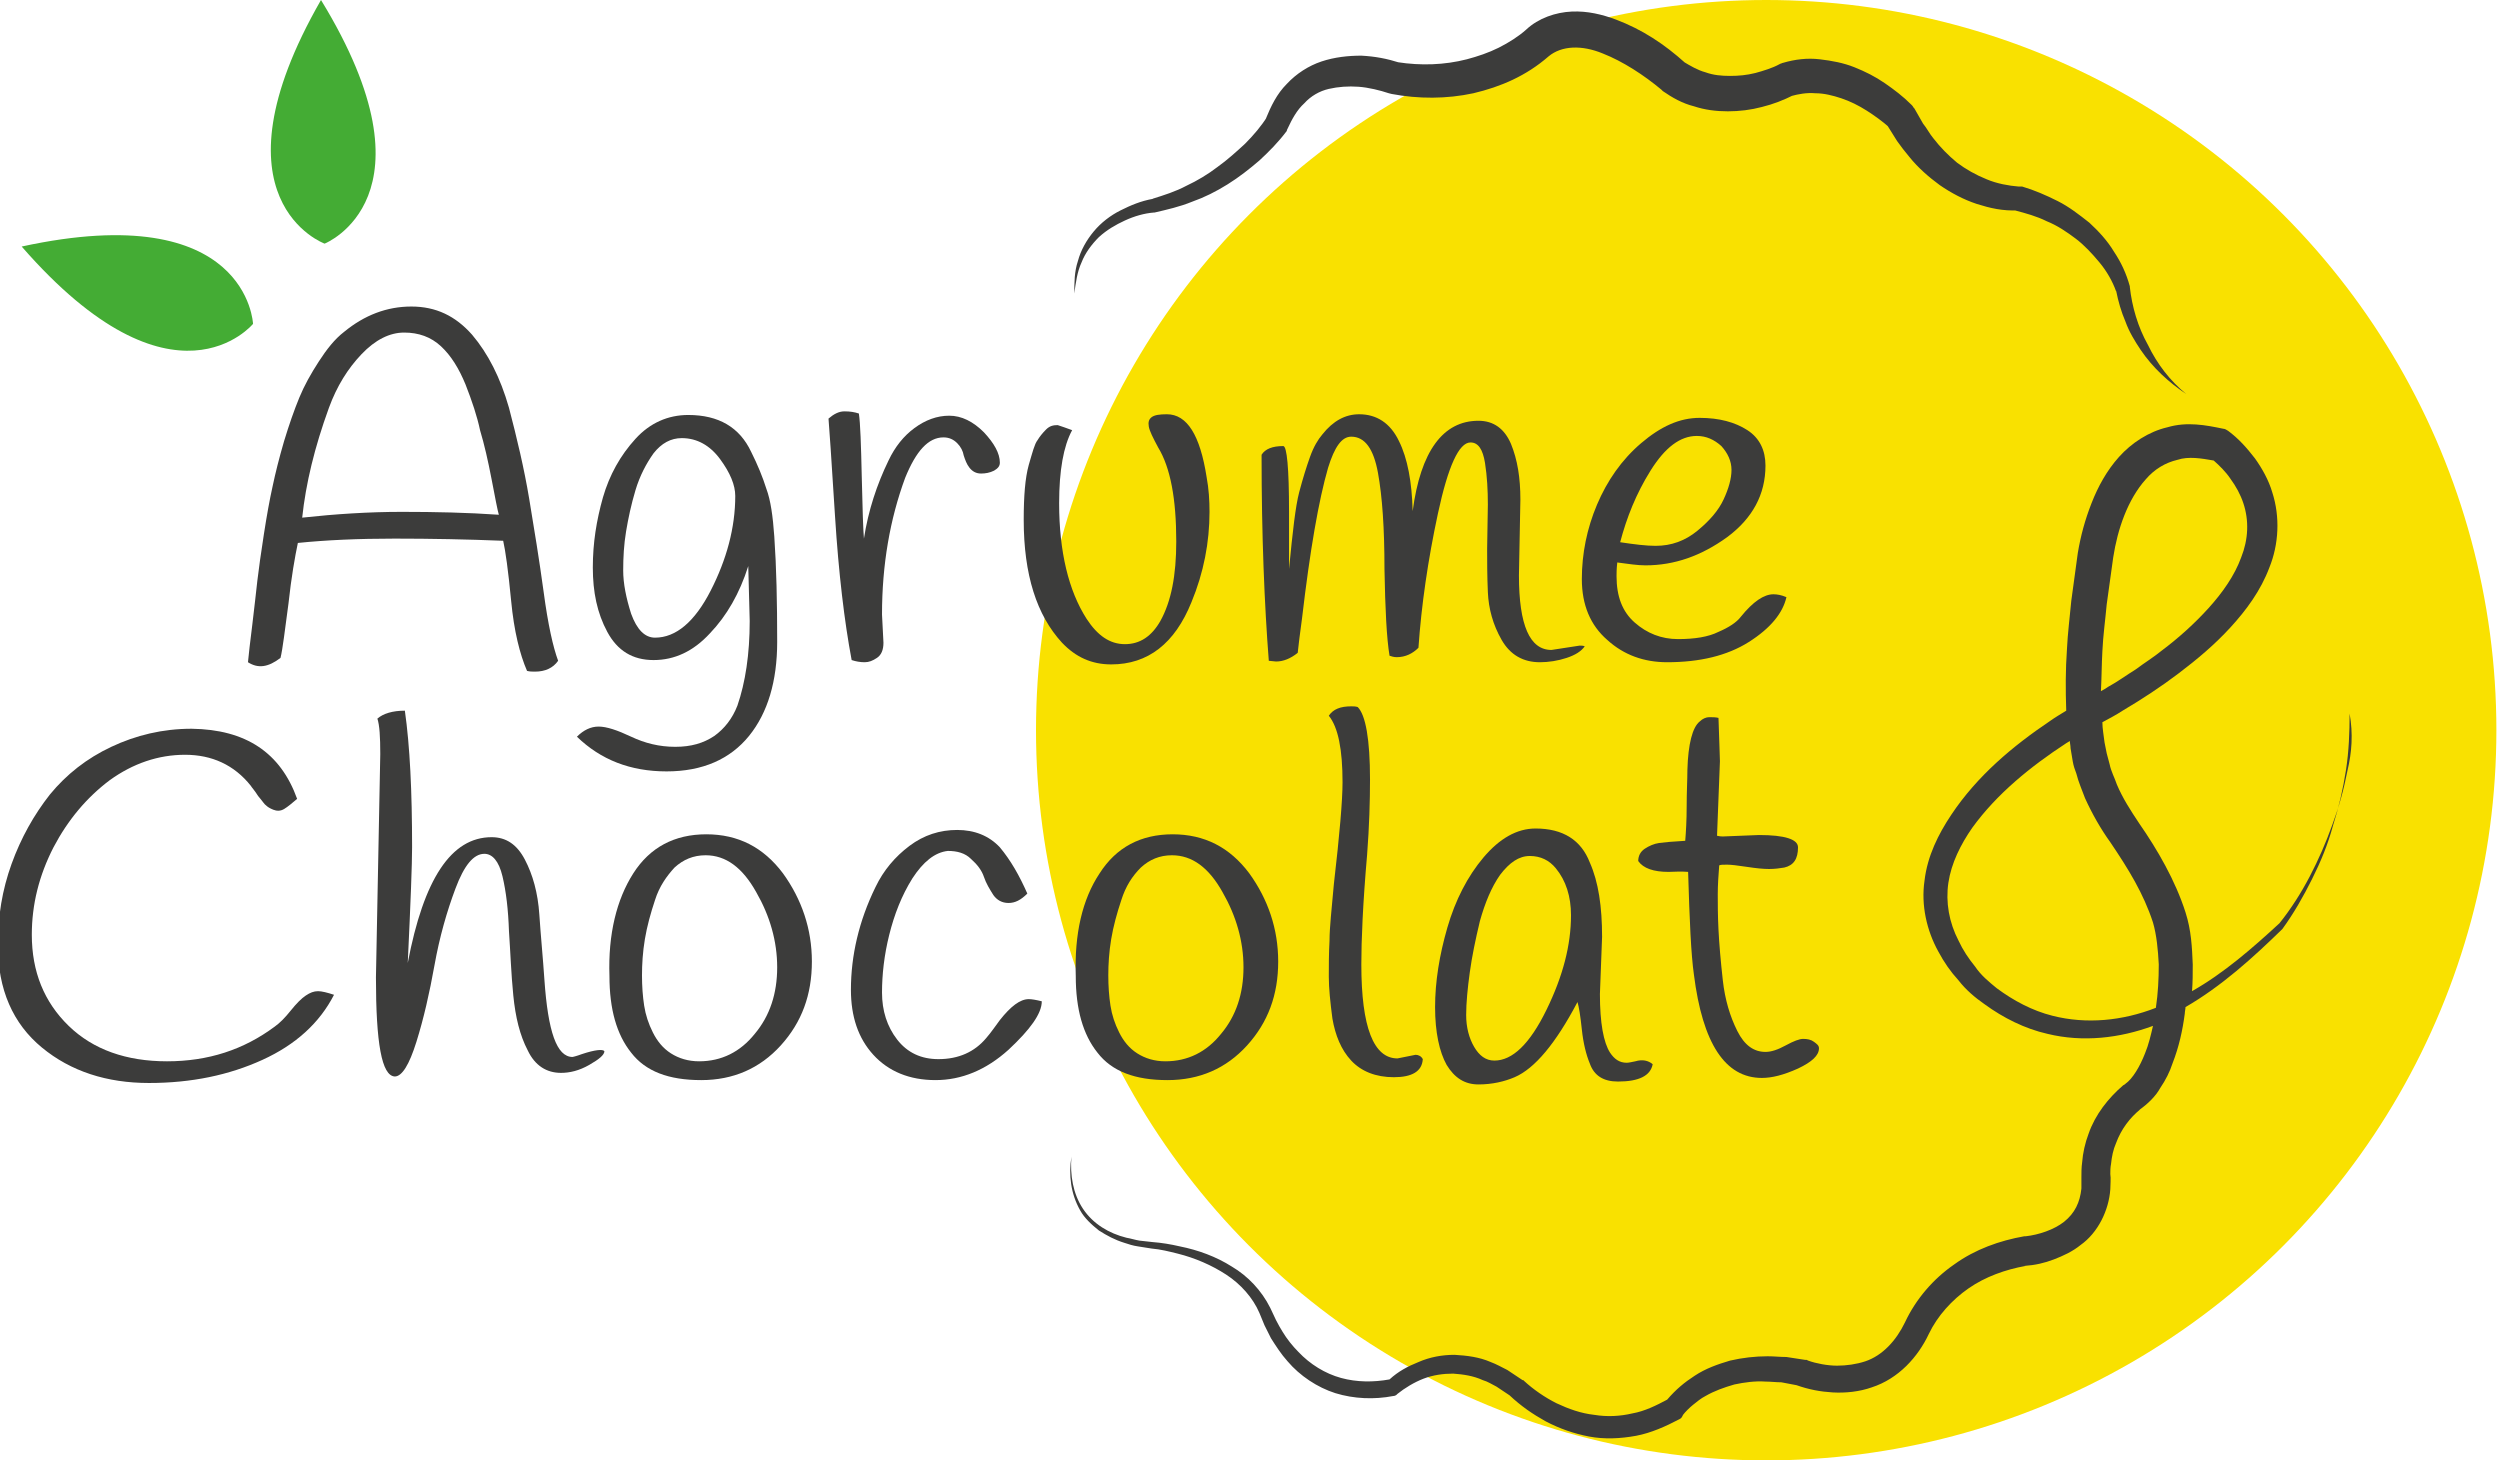
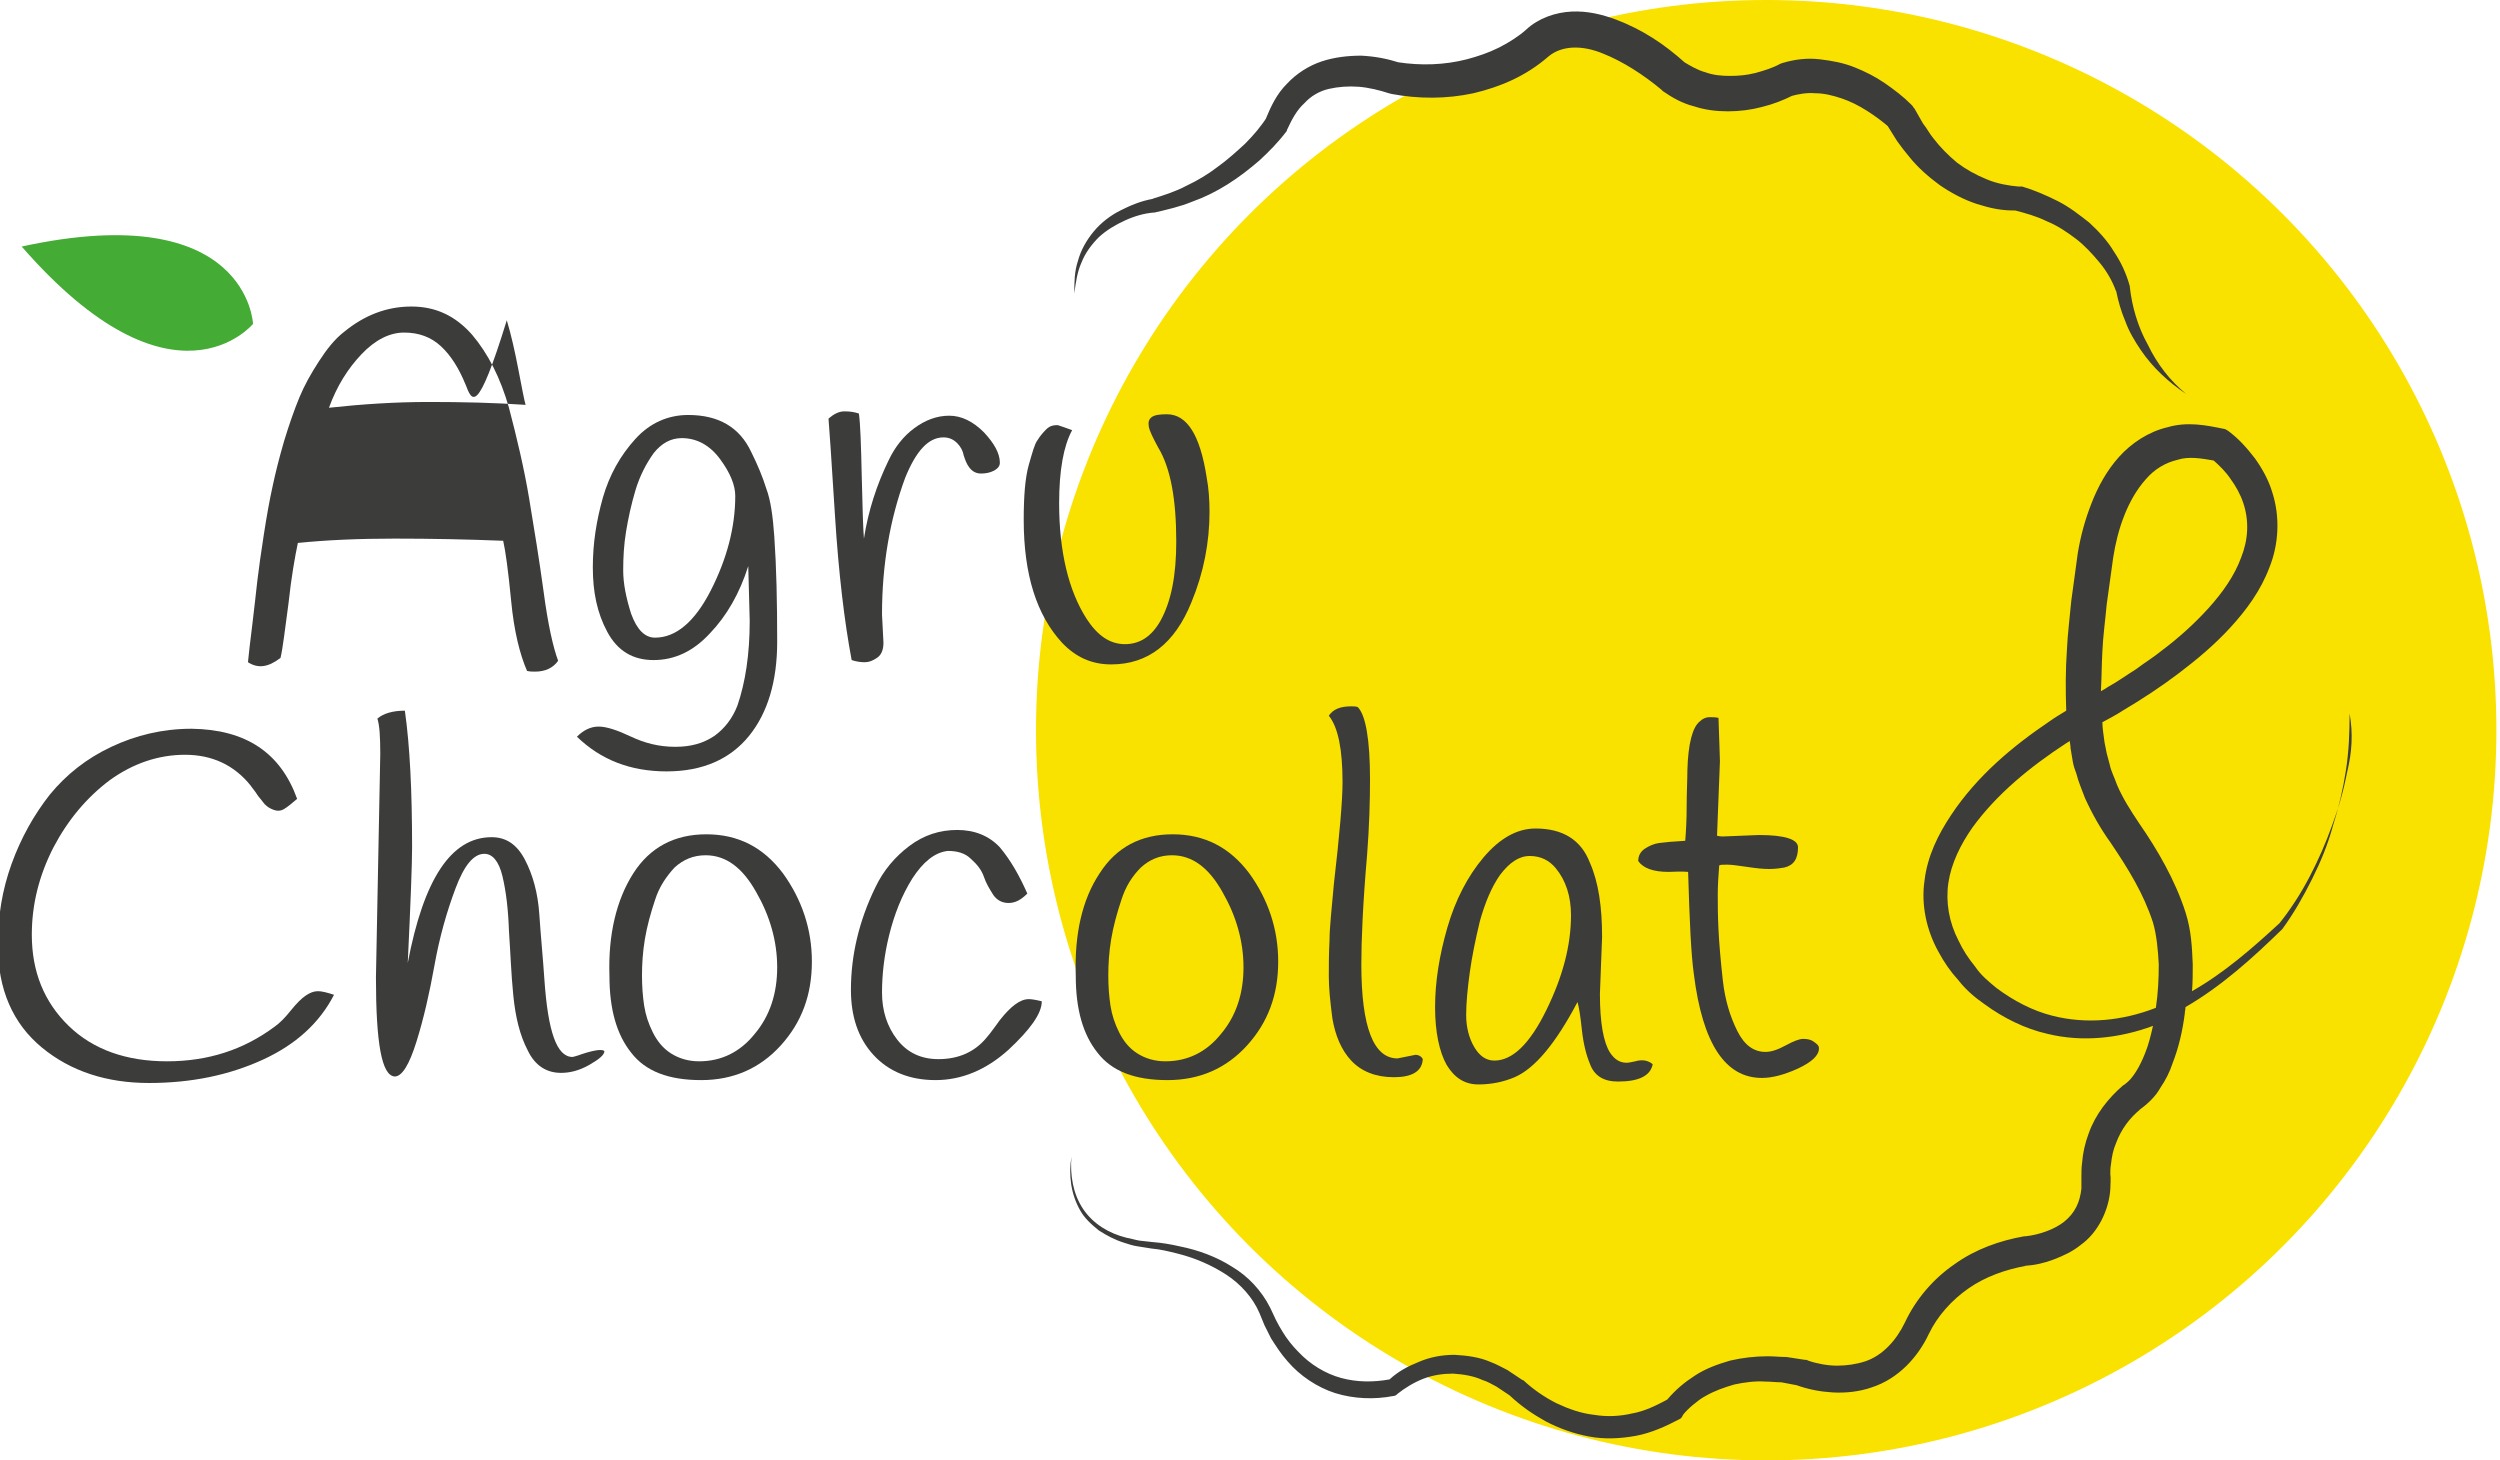
<svg xmlns="http://www.w3.org/2000/svg" version="1.1" id="Calque_1" x="0px" y="0px" viewBox="0 0 345.8 202" style="enable-background:new 0 0 345.8 202;" xml:space="preserve">
  <style type="text/css">
	.st0{fill:#F9E100;}
	.st1{fill:#3C3C3B;}
	.st2{fill:#44AC34;}
</style>
  <g>
    <g>
      <circle class="st0" cx="244.3" cy="101" r="101" />
      <path class="st1" d="M324.7,106.6c-0.5,2.6-1.2,5.1-2.1,7.5c-0.9,2.5-1.9,4.8-3.1,7.1c-1.2,2.3-2.6,4.5-4.2,6.5    c-3.8,3.5-7.7,6.9-12.1,9.4c0.1-1.2,0.1-2.5,0.1-3.7c-0.1-2.4-0.2-4.7-1-7.2c-1.4-4.4-3.9-8.7-6.4-12.3c-1.2-1.8-2.3-3.5-3.1-5.4    c-0.3-0.9-0.8-1.8-1-2.8l-0.4-1.5l-0.3-1.5c-0.1-0.9-0.3-1.9-0.3-2.8c0.9-0.5,1.9-1,2.8-1.6c2.7-1.6,5.3-3.3,7.8-5.2    c2.5-1.9,4.9-3.9,7.1-6.3c2.2-2.4,4.2-5.1,5.4-8.3c1.3-3.2,1.5-7,0.4-10.4c-0.5-1.7-1.4-3.3-2.4-4.7c-1.1-1.4-2.1-2.6-3.7-3.8l0,0    c-0.2-0.1-0.4-0.3-0.7-0.3c-2.4-0.5-5-1-7.7-0.2c-2.6,0.6-5,2.2-6.7,4.1c-1.7,1.9-2.9,4.1-3.8,6.4c-0.9,2.3-1.5,4.5-1.9,6.9    l-0.9,6.6c-0.2,2.2-0.5,4.5-0.6,6.7c-0.2,2.8-0.2,5.6-0.1,8.5c-0.8,0.5-1.5,0.9-2.2,1.4c-5.2,3.5-10.1,7.6-13.7,13    c-1.8,2.7-3.3,5.7-3.7,9.1c-0.5,3.4,0.3,6.9,1.9,9.8c0.8,1.5,1.7,2.8,2.8,4c1,1.3,2.3,2.4,3.6,3.3c2.6,1.9,5.6,3.4,8.7,4.1    c4.9,1.2,10,0.6,14.6-1.1c-0.3,1.3-0.6,2.6-1.1,3.8c-0.7,1.8-1.7,3.5-2.7,4.2l-0.1,0.1c-0.1,0-0.1,0.1-0.2,0.1    c-2.1,1.8-3.9,4.1-4.8,6.7c-0.5,1.3-0.8,2.7-0.9,4c-0.1,0.7-0.1,1.4-0.1,2.1c0,0.6,0,1,0,1.5c-0.2,1.9-0.9,3.4-2.4,4.6    c-1.4,1.1-3.5,1.8-5.3,2l-0.2,0c-3.4,0.6-6.8,1.8-9.7,3.9c-2.9,2-5.3,4.8-6.8,8c-1.2,2.5-3.1,4.6-5.5,5.4    c-1.2,0.4-2.6,0.6-3.9,0.6c-1.3,0-2.9-0.3-4-0.7l-0.2-0.1c-0.1,0-0.1,0-0.2,0l-2.6-0.4c-0.9,0-1.7-0.1-2.6-0.1    c-1.7,0-3.5,0.2-5.2,0.6c-1.7,0.5-3.4,1.1-4.9,2.1c-1.4,0.9-2.6,1.9-3.8,3.3c-1.5,0.8-3.1,1.6-4.8,1.9c-1.7,0.4-3.5,0.5-5.3,0.2    c-1.8-0.2-3.5-0.8-5.2-1.6c-1.6-0.8-3.2-1.9-4.5-3.1l-0.1-0.1l-0.1,0c-0.7-0.5-1.4-0.9-2.1-1.4c-0.8-0.4-1.5-0.8-2.3-1.1    c-1.6-0.7-3.3-0.9-5-1c-1.7,0-3.4,0.3-5,1c-1.5,0.6-2.8,1.3-4,2.4c-2.2,0.4-4.5,0.4-6.7-0.2c-2.2-0.6-4.3-1.9-5.9-3.6    c-0.8-0.8-1.6-1.8-2.2-2.8c-0.3-0.5-0.6-1-0.9-1.6l-0.8-1.7c-1.2-2.4-3.1-4.4-5.3-5.7c-2.2-1.4-4.7-2.3-7.2-2.8    c-1.3-0.3-2.5-0.5-3.8-0.6l-1.8-0.2c-0.6-0.1-1.2-0.3-1.8-0.4c-2.4-0.6-4.6-1.9-6-4c-1.4-2.1-1.8-4.7-1.6-7.2    c-0.4,2.5-0.1,5.1,1.2,7.4c0.6,1.1,1.6,2,2.6,2.8c1.1,0.7,2.2,1.3,3.5,1.7c0.6,0.2,1.2,0.4,1.9,0.5l1.9,0.3    c1.2,0.1,2.4,0.4,3.6,0.7c2.4,0.6,4.7,1.6,6.7,2.9c2,1.3,3.7,3.2,4.6,5.3l0.7,1.7c0.3,0.6,0.6,1.2,0.9,1.8    c0.7,1.1,1.4,2.2,2.3,3.2c1.7,2,4.1,3.6,6.6,4.4c2.6,0.8,5.4,0.9,8,0.4c0.2,0,0.4-0.1,0.5-0.2l0.1-0.1c1-0.8,2.3-1.6,3.6-2.1    c1.3-0.5,2.7-0.7,4.1-0.7c1.4,0.1,2.8,0.3,4.1,0.9c0.7,0.2,1.3,0.6,1.9,0.9c0.6,0.4,1.2,0.8,1.8,1.2c1.6,1.5,3.2,2.6,5,3.6    c1.9,1,3.9,1.7,6,2.1c2.1,0.4,4.3,0.3,6.5-0.1c2.1-0.4,4.1-1.3,6-2.3c0.2-0.1,0.3-0.2,0.4-0.4l0.1-0.2c0.3-0.4,0.9-1,1.4-1.4    c0.5-0.4,1.1-0.9,1.7-1.2c1.2-0.7,2.6-1.2,4-1.6c1.4-0.3,2.9-0.5,4.3-0.4c0.7,0,1.5,0.1,2.2,0.1l2.1,0.4c1.7,0.6,3.3,0.9,5,1    c1.8,0.1,3.7-0.1,5.4-0.7c3.7-1.2,6.4-4.2,7.9-7.4c1.2-2.5,3.2-4.7,5.5-6.3c2.3-1.6,5.1-2.6,7.9-3.1l-0.2,0    c1.5-0.1,2.8-0.4,4.1-0.9c1.3-0.5,2.6-1.1,3.7-2c2.4-1.7,3.9-4.8,4.1-7.7c0-0.7,0.1-1.5,0-2.1c0-0.4,0-0.9,0.1-1.4    c0.1-1,0.3-2,0.7-2.9c0.7-1.9,1.9-3.5,3.4-4.7l-0.3,0.2c1.3-0.9,2.4-2,3-3.1c0.4-0.6,0.7-1.1,1-1.7c0.3-0.6,0.5-1.1,0.7-1.7    c0.9-2.3,1.4-4.6,1.7-6.9c0-0.3,0.1-0.6,0.1-0.9c5-2.9,9.3-6.8,13.4-10.8l0,0l0,0c1.6-2.2,2.9-4.5,4.1-6.9    c1.2-2.4,2.2-4.8,2.9-7.4c0.8-2.5,1.4-5.1,1.8-7.7c0.4-2.6,0.5-5.2,0.5-7.8C325.5,101.5,325.3,104.1,324.7,106.6z M290.8,90.1    c0.1-2.2,0.4-4.3,0.6-6.5l0.9-6.5c0.6-3.9,2-8,4.5-10.8c1.2-1.4,2.7-2.3,4.4-2.7c1.5-0.5,3.3-0.2,5,0.1c0.8,0.7,1.7,1.6,2.3,2.5    c0.8,1.1,1.4,2.2,1.8,3.4c0.8,2.4,0.7,5-0.3,7.5c-0.9,2.5-2.6,4.9-4.5,7c-1.9,2.1-4.1,4.1-6.5,5.9c-1.1,0.9-2.4,1.7-3.6,2.6    c-1.3,0.8-2.5,1.7-3.8,2.4c-0.3,0.2-0.6,0.4-1,0.6C290.7,93.7,290.7,91.9,290.8,90.1z M283.9,140.5c-2.8-0.7-5.4-2.1-7.7-3.8    c-1.1-0.9-2.2-1.8-3-3c-0.9-1.1-1.7-2.3-2.3-3.6c-1.3-2.5-1.8-5.3-1.4-8c0.4-2.7,1.7-5.3,3.3-7.6c3.4-4.7,8.1-8.5,13-11.7    c0.2-0.1,0.3-0.2,0.5-0.3c0,0.3,0.1,0.6,0.1,1l0.3,1.8c0.1,0.6,0.3,1.2,0.5,1.7c0.3,1.2,0.8,2.3,1.2,3.4c1,2.2,2.2,4.3,3.5,6.1    c2.5,3.7,4.6,7.1,5.9,11.1c0.5,1.7,0.7,3.8,0.8,5.8c0,2-0.1,4-0.4,6C293.6,141.2,288.6,141.7,283.9,140.5z" />
      <path class="st1" d="M302.4,54.5c-2.4-1.6-4.6-3.6-6.3-6.1c-0.8-1.2-1.6-2.5-2.1-3.9c-0.6-1.4-1-2.8-1.3-4.3l0,0.1    c-0.5-1.4-1.3-2.8-2.3-4c-1-1.2-2.1-2.4-3.3-3.3c-1.2-0.9-2.5-1.8-4-2.4c-1.4-0.7-2.9-1.1-4.4-1.5l0.5,0c-2.2,0.1-3.9-0.3-5.8-0.9    c-1.8-0.6-3.5-1.5-5.1-2.6c-1.5-1.1-3-2.4-4.2-3.9c-0.6-0.7-1.2-1.5-1.7-2.2c-0.5-0.8-1-1.6-1.5-2.4l0.4,0.5    c-0.9-0.8-2-1.6-3.1-2.3c-1.1-0.7-2.3-1.3-3.5-1.7c-1.2-0.4-2.4-0.7-3.6-0.7c-1.2-0.1-2.3,0.1-3.4,0.4l0.5-0.2    c-1.6,0.8-2.9,1.3-4.5,1.7c-1.5,0.4-3.1,0.6-4.7,0.6c-1.6,0-3.2-0.2-4.7-0.7c-1.6-0.4-3-1.2-4.3-2.1l-0.1-0.1l-0.1-0.1    c-2.4-2-5.3-3.9-8.1-5c-2.9-1.2-5.7-1.1-7.5,0.4c-3.1,2.7-6.6,4.2-10.4,5.1c-3.7,0.8-7.6,0.8-11.3,0.1c-0.1,0-0.3-0.1-0.4-0.1    c-1.2-0.4-2.8-0.8-4.2-0.9c-1.4-0.1-2.8,0-4.1,0.3c-1.3,0.3-2.5,1-3.4,2c-1,0.9-1.7,2.2-2.3,3.5l-0.1,0.2l0,0.1    c-1.2,1.6-2.5,2.9-3.8,4.1c-1.4,1.2-2.8,2.3-4.4,3.3c-1.6,1-3.2,1.8-4.9,2.4c-1.7,0.7-3.5,1.1-5.2,1.5l0,0l-0.1,0    c-1.3,0.1-2.7,0.5-4,1.1c-1.3,0.6-2.5,1.3-3.6,2.3c-1,1-1.9,2.2-2.4,3.5c-0.6,1.3-0.8,2.8-1,4.3c0-1.5,0-3,0.5-4.5    c0.4-1.5,1.2-2.9,2.2-4.1c1-1.2,2.3-2.2,3.7-2.9c1.4-0.7,2.8-1.3,4.5-1.6l-0.1,0c1.6-0.5,3.2-1,4.7-1.8c1.5-0.7,3-1.6,4.3-2.6    c1.4-1,2.6-2.1,3.8-3.2c1.2-1.2,2.3-2.5,3.1-3.8l-0.2,0.3c0.7-1.7,1.5-3.4,2.9-4.8c1.3-1.4,3-2.5,4.8-3.1c1.8-0.6,3.7-0.8,5.5-0.8    c1.9,0.1,3.5,0.4,5.4,1l-0.4-0.1c3.2,0.5,6.5,0.4,9.6-0.4c1.5-0.4,3-0.9,4.4-1.6c1.4-0.7,2.8-1.6,3.8-2.5c1.7-1.6,4.1-2.4,6.3-2.5    c2.2-0.1,4.2,0.4,6.1,1.1c3.7,1.4,6.7,3.4,9.6,6l-0.3-0.2c1,0.6,2,1.2,3.1,1.5c1.1,0.4,2.2,0.5,3.4,0.5c1.2,0,2.3-0.1,3.5-0.4    c1.1-0.3,2.4-0.7,3.3-1.2l0.2-0.1c0.1,0,0.2-0.1,0.3-0.1c1.7-0.5,3.4-0.7,5.1-0.5c1.7,0.2,3.3,0.5,4.8,1.1    c1.5,0.6,2.9,1.3,4.2,2.2c1.3,0.9,2.5,1.8,3.7,3c0.1,0.1,0.2,0.2,0.3,0.4l0.1,0.1c0.4,0.7,0.8,1.4,1.2,2.1c0.5,0.6,0.9,1.4,1.4,2    c1,1.3,2.1,2.4,3.3,3.4c1.2,0.9,2.6,1.7,4.1,2.3c1.4,0.6,3.1,0.9,4.4,1l0.3,0c0.1,0,0.2,0,0.2,0c1.7,0.5,3.3,1.2,4.9,2    c1.6,0.8,3,1.9,4.4,3c1.3,1.2,2.5,2.5,3.4,4c1,1.5,1.7,3,2.2,4.8l0,0l0,0.1c0.3,2.7,1.1,5.5,2.5,8    C298.4,50.4,300.2,52.7,302.4,54.5z" />
    </g>
    <path class="st2" d="M3,34.1c21,24.1,32,10.7,32,10.7S34.3,27.3,3,34.1z" />
-     <path class="st2" d="M44.4,0c16.7,27.3,0.5,33.7,0.5,33.7S28.5,27.7,44.4,0z" />
    <g>
-       <path class="st1" d="M77.2,91.4c-0.7,1-1.8,1.5-3.2,1.5c-0.4,0-0.7,0-1.1-0.1c-1-2.3-1.8-5.5-2.2-9.7s-0.8-7-1.1-8.3    c-5-0.2-10-0.3-15-0.3c-5,0-9.5,0.2-13.4,0.6c-0.4,1.9-0.9,4.7-1.3,8.4c-0.5,3.7-0.8,6.3-1.1,7.5c-1.7,1.3-3.1,1.5-4.5,0.6    c0.1-1.1,0.3-2.8,0.6-5.2c0.3-2.4,0.5-4.4,0.7-6.1c0.2-1.7,0.5-3.8,0.9-6.4c0.4-2.6,0.8-4.8,1.2-6.6c0.4-1.9,0.9-3.9,1.6-6.3    c0.7-2.3,1.4-4.3,2.1-6c0.7-1.7,1.6-3.3,2.7-5c1.1-1.7,2.2-3.1,3.5-4.1c2.8-2.3,5.9-3.5,9.3-3.5c3.4,0,6.1,1.3,8.4,3.9    c2.2,2.6,3.9,5.9,5.1,10.1c1.1,4.2,2.1,8.4,2.8,12.6c0.7,4.2,1.4,8.5,2,12.9C75.8,86.4,76.5,89.5,77.2,91.4z M64.4,53.2    c-0.9-2.2-2-4-3.4-5.3c-1.4-1.3-3.1-1.9-5.1-1.9c-2,0-4,1-5.9,3c-1.9,2-3.4,4.4-4.5,7.4c-2,5.5-3.2,10.5-3.7,15.2    c4.6-0.5,9.2-0.8,13.8-0.8c4.6,0,9.1,0.1,13.4,0.4c-0.2-0.7-0.5-2.3-1-4.9c-0.5-2.6-1-4.8-1.6-6.8C66,57.6,65.3,55.5,64.4,53.2z" />
+       <path class="st1" d="M77.2,91.4c-0.7,1-1.8,1.5-3.2,1.5c-0.4,0-0.7,0-1.1-0.1c-1-2.3-1.8-5.5-2.2-9.7s-0.8-7-1.1-8.3    c-5-0.2-10-0.3-15-0.3c-5,0-9.5,0.2-13.4,0.6c-0.4,1.9-0.9,4.7-1.3,8.4c-0.5,3.7-0.8,6.3-1.1,7.5c-1.7,1.3-3.1,1.5-4.5,0.6    c0.1-1.1,0.3-2.8,0.6-5.2c0.3-2.4,0.5-4.4,0.7-6.1c0.2-1.7,0.5-3.8,0.9-6.4c0.4-2.6,0.8-4.8,1.2-6.6c0.4-1.9,0.9-3.9,1.6-6.3    c0.7-2.3,1.4-4.3,2.1-6c0.7-1.7,1.6-3.3,2.7-5c1.1-1.7,2.2-3.1,3.5-4.1c2.8-2.3,5.9-3.5,9.3-3.5c3.4,0,6.1,1.3,8.4,3.9    c2.2,2.6,3.9,5.9,5.1,10.1c1.1,4.2,2.1,8.4,2.8,12.6c0.7,4.2,1.4,8.5,2,12.9C75.8,86.4,76.5,89.5,77.2,91.4z M64.4,53.2    c-0.9-2.2-2-4-3.4-5.3c-1.4-1.3-3.1-1.9-5.1-1.9c-2,0-4,1-5.9,3c-1.9,2-3.4,4.4-4.5,7.4c4.6-0.5,9.2-0.8,13.8-0.8c4.6,0,9.1,0.1,13.4,0.4c-0.2-0.7-0.5-2.3-1-4.9c-0.5-2.6-1-4.8-1.6-6.8C66,57.6,65.3,55.5,64.4,53.2z" />
      <path class="st1" d="M95.2,57.4c4.2,0,7.1,1.7,8.7,5.1c0.9,1.8,1.6,3.5,2.1,5.1c0.6,1.6,0.9,3.8,1.1,6.6c0.3,4.3,0.4,9.1,0.4,14.6    c0,5.4-1.3,9.8-3.9,13c-2.6,3.2-6.4,4.9-11.4,4.9c-5,0-9.1-1.6-12.4-4.8c0.9-0.9,1.9-1.4,3-1.4c1.1,0,2.6,0.5,4.5,1.4    c1.9,0.9,3.9,1.4,6.1,1.4c2.2,0,3.9-0.5,5.4-1.5c1.4-1,2.5-2.4,3.2-4.2c1.1-3.2,1.7-7.1,1.7-11.7c0-0.7-0.1-3.2-0.2-7.6    c-1.2,3.8-3,6.9-5.3,9.3c-2.3,2.5-4.9,3.7-7.8,3.7c-2.9,0-5-1.3-6.4-3.9c-1.4-2.6-2-5.5-2-8.9s0.5-6.5,1.4-9.7    c0.9-3.1,2.4-5.8,4.5-8.1C89.9,58.5,92.4,57.4,95.2,57.4z M87.9,67.8c-0.6,2-1,3.9-1.3,5.7c-0.3,1.8-0.4,3.6-0.4,5.4    c0,1.8,0.4,3.8,1.1,6c0.8,2.2,1.9,3.3,3.3,3.3c2.9,0,5.5-2.2,7.7-6.5c2.2-4.3,3.4-8.7,3.4-13.1c0-1.5-0.7-3.2-2.1-5.1    c-1.4-1.9-3.2-2.9-5.3-2.9c-1.5,0-2.8,0.7-3.9,2.1C89.4,64.1,88.5,65.8,87.9,67.8z" />
      <path class="st1" d="M122,85l0.2,3.9c0,1-0.3,1.7-0.9,2.1c-0.6,0.4-1.1,0.6-1.7,0.6c-0.6,0-1.2-0.1-1.8-0.3    c-1-5.3-1.8-12-2.3-19.9c-0.5-7.9-0.8-12.4-0.9-13.5c0.7-0.6,1.4-1,2.2-1c0.8,0,1.4,0.1,2,0.3c0.2,1.3,0.3,4.3,0.4,8.8    c0.1,4.5,0.2,7.4,0.3,8.5c0.6-3.9,1.8-7.5,3.4-10.8c0.9-1.9,2.1-3.4,3.6-4.5c1.5-1.1,3.1-1.7,4.8-1.7c1.7,0,3.3,0.8,4.8,2.3    c1.4,1.5,2.2,2.9,2.2,4.2c0,0.5-0.3,0.8-0.8,1.1c-0.6,0.3-1.2,0.4-1.8,0.4c-0.7,0-1.2-0.3-1.6-0.8c-0.4-0.5-0.6-1.1-0.8-1.7    c-0.1-0.6-0.4-1.2-0.9-1.7c-0.5-0.5-1.1-0.8-1.9-0.8c-2.1,0-3.8,1.9-5.3,5.6C123.1,71.8,122,78.1,122,85z" />
      <path class="st1" d="M148.3,59.5c-1.2,2.2-1.8,5.6-1.8,10.1c0,6.7,1.3,12.1,3.8,16c1.5,2.3,3.2,3.5,5.3,3.5s3.7-1.1,4.9-3.2    c1.5-2.7,2.2-6.3,2.2-11c0-5.9-0.8-10.2-2.5-13c-0.7-1.3-1.2-2.3-1.3-2.9c-0.1-0.6,0-1,0.4-1.3c0.4-0.3,1.1-0.4,2.1-0.4    c2.8,0,4.6,2.9,5.5,8.7c0.3,1.6,0.4,3.2,0.4,4.8c0,4.2-0.8,8.4-2.5,12.5c-2.3,5.7-6,8.6-11.1,8.6c-2.7,0-4.9-1-6.8-3    c-3.5-3.8-5.3-9.4-5.3-17c0-3.3,0.2-5.8,0.7-7.6c0.5-1.7,0.8-2.9,1.2-3.4c0.3-0.5,0.7-1,1.2-1.5c0.5-0.5,1-0.6,1.6-0.6    C146.9,59,147.5,59.2,148.3,59.5z" />
-       <path class="st1" d="M177.5,61.7c0.5,0,0.8,3,0.8,9.1c0,1,0,2.5,0,4.6c0,2.1,0,3.2,0,3.3c0.5-5.2,0.9-8.7,1.4-10.6    c0.5-1.9,1-3.5,1.5-4.9c0.5-1.4,1.1-2.4,1.7-3.1c1.5-1.9,3.2-2.8,5.1-2.8c2.4,0,4.3,1.2,5.5,3.7c1.2,2.4,1.8,5.7,1.9,9.7    c1.1-8.3,4.2-12.5,9.1-12.5c2.1,0,3.6,1.1,4.5,3.2c0.9,2.2,1.3,4.7,1.3,7.7l-0.2,10.5c0,6.9,1.5,10.3,4.5,10.3l3.9-0.6    c0.2,0,0.5,0,0.7,0.1c-0.5,0.7-1.3,1.2-2.5,1.6c-1.2,0.4-2.5,0.6-3.7,0.6c-2.3,0-4.1-1-5.3-3.1c-1.2-2.1-1.8-4.3-1.9-6.6    c-0.1-2.3-0.1-4.3-0.1-6l0.1-6.1c0-2-0.1-3.9-0.4-5.8c-0.3-1.8-0.9-2.8-2-2.8c-1.6,0-3.1,3.3-4.5,9.8c-1.4,6.5-2.3,12.8-2.7,18.6    c-0.8,0.8-1.8,1.3-3,1.3c-0.4,0-0.7-0.1-1-0.2c-0.4-2.4-0.6-6.4-0.7-12c0-5.6-0.3-10-0.9-13.3c-0.6-3.3-1.8-5-3.7-5    c-1.3,0-2.3,1.4-3.2,4.3c-1.3,4.5-2.5,11.4-3.6,20.8c-0.3,2.2-0.5,3.8-0.6,4.8c-1,0.8-2,1.2-3,1.2l-1-0.1c-0.6-7.7-1-17.2-1-28.5    C175,62.1,176,61.7,177.5,61.7z" />
-       <path class="st1" d="M223.7,77.8c-0.1,0.9-0.1,1.5-0.1,1.9c0,2.8,0.8,4.9,2.5,6.4c1.7,1.5,3.7,2.3,6,2.3c2.3,0,4.2-0.3,5.6-1    c1.4-0.6,2.5-1.3,3.1-2.1c1.7-2.1,3.2-3.1,4.5-3.1c0.5,0,1.1,0.1,1.8,0.4c-0.5,2.2-2.2,4.3-5.2,6.2c-3,1.9-6.8,2.8-11.3,2.8    c-3.2,0-6-1-8.3-3.1c-2.3-2-3.5-4.8-3.5-8.4c0-3.5,0.7-7,2.1-10.3c1.4-3.3,3.4-6.2,6.1-8.5s5.3-3.5,8.1-3.5c2.7,0,4.9,0.6,6.6,1.7    c1.7,1.1,2.5,2.8,2.5,4.9c0,4-1.8,7.3-5.3,9.9c-3.6,2.6-7.3,3.9-11.3,3.9C226.5,78.2,225.2,78,223.7,77.8z M229,75.5    c2.2,0,4.1-0.7,5.8-2.1s2.9-2.8,3.6-4.3c0.7-1.5,1.1-2.9,1.1-4.1c0-1.2-0.5-2.3-1.4-3.3c-1-0.9-2.1-1.4-3.4-1.4    c-2.3,0-4.4,1.6-6.4,4.8c-2,3.2-3.3,6.5-4.2,9.9C226.1,75.3,227.7,75.5,229,75.5z" />
    </g>
    <g>
      <path class="st1" d="M41.1,110.5c-0.7,0.6-1.3,1.1-1.8,1.4c-0.5,0.3-1,0.3-1.5,0.1c-0.5-0.2-0.8-0.4-1-0.6    c-0.2-0.1-0.5-0.6-1.1-1.3c-0.5-0.8-0.9-1.2-1-1.4c-2.3-2.9-5.4-4.3-9.1-4.3c-3.7,0-7.2,1.2-10.4,3.5c-3.2,2.4-5.8,5.5-7.8,9.3    c-2,3.9-3,7.9-3,12.1c0,5.1,1.7,9.3,5.1,12.6c3.4,3.3,8,4.9,13.6,4.9c5.7,0,10.6-1.6,14.9-4.8c0.7-0.5,1.4-1.2,2.2-2.2    c0.8-1,1.5-1.7,2.1-2.1c0.6-0.4,1.1-0.6,1.7-0.6c0.5,0,1.3,0.2,2.2,0.5c-2,3.9-5.3,6.9-9.9,9c-4.6,2.1-9.8,3.2-15.7,3.2    c-5.8,0-10.8-1.6-14.8-4.9c-4-3.3-6.1-8-6.1-14.2c0-3.9,0.6-7.6,1.9-11.2c1.3-3.6,3.1-6.8,5.3-9.6c2.3-2.8,5.1-5,8.5-6.6    s7.1-2.5,11.1-2.5C34,100.9,38.8,104.1,41.1,110.5z" />
      <path class="st1" d="M52,135.2l0.6-30.9c0-2.4-0.1-4-0.4-4.9c0.8-0.7,2.1-1.1,3.8-1.1c0.7,4.9,1,11.2,1,18.9c0,2.3-0.2,7.6-0.6,16    c2.2-11.6,6-17.4,11.6-17.4c2,0,3.5,1,4.6,3.1c1.1,2.1,1.8,4.6,2,7.6s0.5,6,0.7,9c0.5,7.2,1.7,10.7,3.9,10.7c0,0,0.5-0.1,1.3-0.4    c1.8-0.6,2.9-0.7,3.1-0.4c0,0.5-0.7,1.1-2.1,1.9c-1.4,0.8-2.7,1.1-3.9,1.1c-2,0-3.6-1-4.6-3.1c-1.1-2.1-1.7-4.6-2-7.6    c-0.3-3-0.4-6-0.6-8.9c-0.1-3-0.4-5.5-0.9-7.6c-0.5-2.1-1.4-3.1-2.5-3.1c-1.5,0-2.8,1.6-4,4.8c-1.2,3.2-2.2,6.7-2.9,10.6    c-0.7,3.9-1.5,7.4-2.5,10.6c-1,3.2-2,4.8-3,4.8C52.8,148.8,52,144.3,52,135.2z" />
      <path class="st1" d="M87.6,120.8c2.3-3.6,5.7-5.4,10.1-5.4c4.4,0,7.9,1.8,10.6,5.4c2.6,3.6,4,7.7,4,12.2c0,4.6-1.4,8.4-4.3,11.6    c-2.9,3.2-6.6,4.8-11,4.8c-4.5,0-7.7-1.2-9.7-3.8c-2-2.5-3-6-3-10.6C84.1,129.2,85.3,124.4,87.6,120.8z M90.6,124.5    c-0.6,1.8-1.1,3.6-1.4,5.4c-0.3,1.8-0.4,3.5-0.4,5c0,1.5,0.1,2.9,0.3,4.2c0.2,1.3,0.6,2.5,1.2,3.7c0.6,1.2,1.4,2.2,2.5,2.9    c1.1,0.7,2.4,1.1,3.9,1.1c3.1,0,5.7-1.3,7.7-3.8c2.1-2.5,3.1-5.6,3.1-9.2s-1-7.1-2.9-10.4c-1.9-3.4-4.2-5.1-7-5.1    c-1.7,0-3.1,0.6-4.3,1.7C92.2,121.2,91.2,122.6,90.6,124.5z" />
      <path class="st1" d="M142.1,123.6c-0.9,0.9-1.7,1.3-2.6,1.3c-0.9,0-1.6-0.4-2.1-1.1c-0.5-0.8-1-1.6-1.3-2.5    c-0.3-0.9-0.9-1.7-1.8-2.5c-0.8-0.8-1.9-1.1-3.2-1.1c-1.8,0.2-3.4,1.5-4.9,3.8c-1.5,2.4-2.5,5-3.2,7.8c-0.7,2.8-1,5.5-1,8    c0,2.5,0.7,4.7,2.1,6.5c1.4,1.8,3.3,2.7,5.7,2.7c2.8,0,5-1,6.6-2.9c0.7-0.8,1.3-1.7,1.9-2.5c1.5-1.9,2.8-2.9,4-2.9    c0.4,0,1,0.1,1.8,0.3c0,1.7-1.6,3.9-4.6,6.7c-3.1,2.8-6.5,4.2-10.1,4.2c-3.6,0-6.5-1.2-8.6-3.5c-2.1-2.3-3.1-5.3-3.1-9    c0-4.7,1.1-9.5,3.4-14.2c1.1-2.3,2.7-4.2,4.7-5.7c2-1.5,4.2-2.2,6.6-2.2c2.4,0,4.4,0.8,5.9,2.4C139.8,119,141,121.1,142.1,123.6z" />
      <path class="st1" d="M152.1,120.8c2.3-3.6,5.7-5.4,10.1-5.4c4.4,0,7.9,1.8,10.6,5.4c2.6,3.6,4,7.7,4,12.2c0,4.6-1.4,8.4-4.3,11.6    c-2.9,3.2-6.6,4.8-11,4.8c-4.5,0-7.7-1.2-9.7-3.8c-2-2.5-3-6-3-10.6C148.6,129.2,149.7,124.4,152.1,120.8z M155.1,124.5    c-0.6,1.8-1.1,3.6-1.4,5.4c-0.3,1.8-0.4,3.5-0.4,5c0,1.5,0.1,2.9,0.3,4.2c0.2,1.3,0.6,2.5,1.2,3.7c0.6,1.2,1.4,2.2,2.5,2.9    c1.1,0.7,2.4,1.1,3.9,1.1c3.1,0,5.7-1.3,7.7-3.8c2.1-2.5,3.1-5.6,3.1-9.2s-1-7.1-2.9-10.4c-1.9-3.4-4.2-5.1-7-5.1    c-1.7,0-3.1,0.6-4.3,1.7C156.6,121.2,155.7,122.6,155.1,124.5z" />
      <path class="st1" d="M185.7,108.2c0-4.5-0.6-7.6-1.9-9.2c0.6-0.9,1.6-1.3,3.1-1.3c0.3,0,0.6,0,0.9,0.1c1.1,1.1,1.7,4.5,1.7,10    c0,3-0.1,6.5-0.4,10.4c-0.6,6.9-0.8,11.9-0.8,15.2c0,8.7,1.7,13,5,13l2.5-0.5c0.4,0,0.8,0.2,1,0.6c-0.1,1.7-1.5,2.5-4,2.5    c-2.5,0-4.5-0.8-5.9-2.3c-1.4-1.5-2.2-3.5-2.6-5.8c-0.3-2.3-0.5-4.2-0.5-5.8c0-1.5,0-3.2,0.1-5c0-1.8,0.3-4.4,0.6-7.8    C185.3,115.4,185.7,110.7,185.7,108.2z" />
      <path class="st1" d="M221.6,129.6l-0.3,7.9c0,4,0.5,6.7,1.4,8.1c0.6,0.9,1.3,1.4,2.3,1.4c0.3,0,0.7-0.1,1.2-0.2    c1-0.3,1.8-0.1,2.4,0.4c-0.3,1.6-1.9,2.4-4.8,2.4c-2,0-3.3-0.8-3.9-2.5c-0.5-1.2-0.9-2.8-1.1-4.7c-0.2-1.9-0.4-3.1-0.6-3.8    c-3,5.7-5.9,9.2-8.7,10.4c-1.4,0.6-3.1,1-5,1c-1.9,0-3.3-0.9-4.4-2.7c-1-1.8-1.6-4.5-1.6-8c0-3.5,0.6-7.2,1.7-11    c1.1-3.8,2.8-7.1,5-9.7c2.2-2.6,4.6-4,7.2-4c3.8,0,6.3,1.6,7.5,4.7C221.1,122,221.6,125.4,221.6,129.6z M204.7,127.4    c-0.6,2.5-1.1,4.9-1.4,7.1c-0.3,2.2-0.5,4.2-0.5,5.9c0,1.7,0.4,3.2,1.1,4.4c0.7,1.2,1.6,1.9,2.8,1.9c2.5,0,4.9-2.3,7.2-7    c2.3-4.7,3.4-9,3.4-13.1c0-2.6-0.7-4.8-2.1-6.5c-0.9-1.1-2.1-1.7-3.6-1.7c-1.5,0-2.8,0.9-4.1,2.6    C206.3,122.7,205.4,124.9,204.7,127.4z" />
      <path class="st1" d="M230.8,120.6c-2.1,0-3.5-0.5-4.2-1.5c0-0.7,0.3-1.3,0.9-1.7c0.6-0.4,1.3-0.7,2-0.8c0.7-0.1,1.9-0.2,3.6-0.3    c0.1-1.2,0.2-2.8,0.2-4.8c0-2,0.1-3.6,0.1-5c0.1-3.6,0.7-5.9,1.7-6.7c0.4-0.4,0.9-0.6,1.3-0.6c0.5,0,0.9,0,1.3,0.1    c0.1,3.3,0.2,5.3,0.2,6l-0.4,10.3c0.1,0,0.3,0.1,0.8,0.1l5-0.2c3.6,0,5.4,0.6,5.4,1.7c0,1.6-0.6,2.5-1.9,2.8    c-0.6,0.1-1.3,0.2-2.1,0.2c-0.8,0-1.8-0.1-3.1-0.3c-1.3-0.2-2.2-0.3-2.7-0.3c-0.6,0-0.9,0-1.1,0.1c-0.1,1.3-0.2,2.7-0.2,4    c0,1.3,0,2.9,0.1,4.9c0.1,2,0.3,4.3,0.6,7c0.3,2.7,1,5,2,7c1,2,2.3,2.9,3.9,2.9c0.8,0,1.7-0.3,2.8-0.9c1.1-0.6,1.9-0.9,2.4-0.9    c0.6,0,1.1,0.1,1.5,0.4c0.4,0.3,0.7,0.5,0.7,0.9c0,1-1,1.9-2.9,2.8c-2,0.9-3.6,1.3-5,1.3c-5.1,0-8.2-4.8-9.4-14.3    c-0.4-2.8-0.6-7.5-0.8-14.2C232.4,120.5,231.6,120.6,230.8,120.6z" />
    </g>
  </g>
</svg>